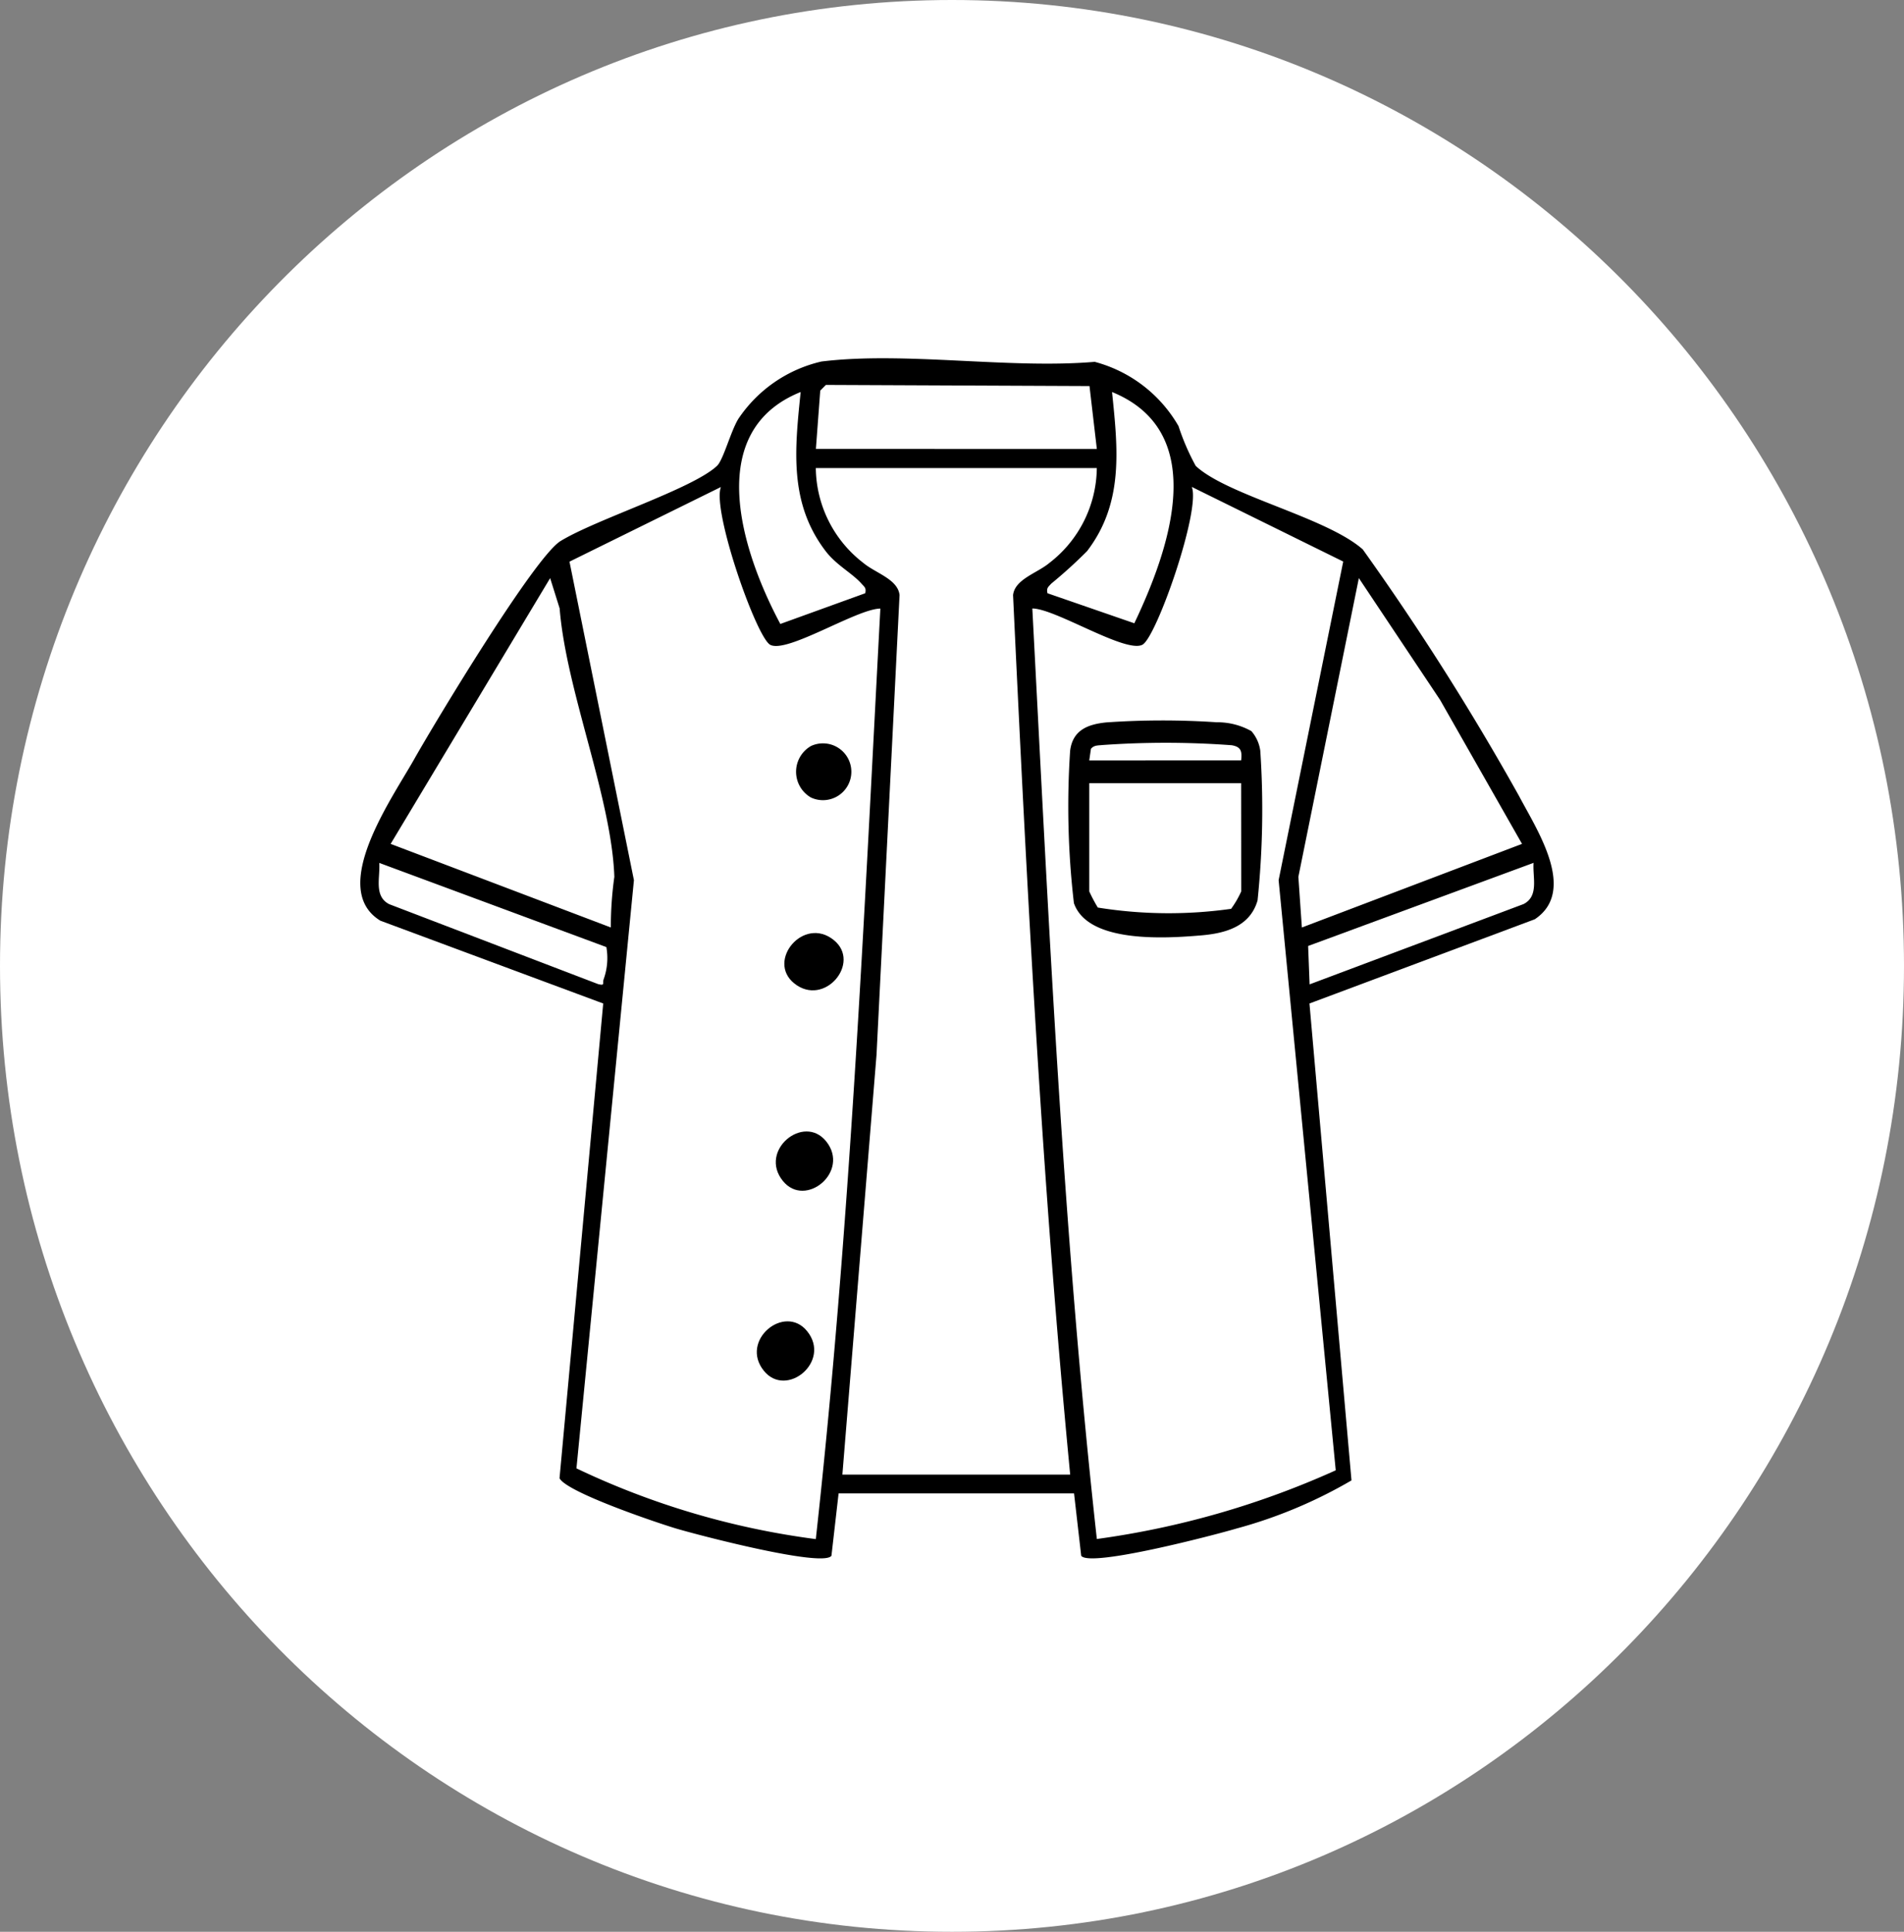
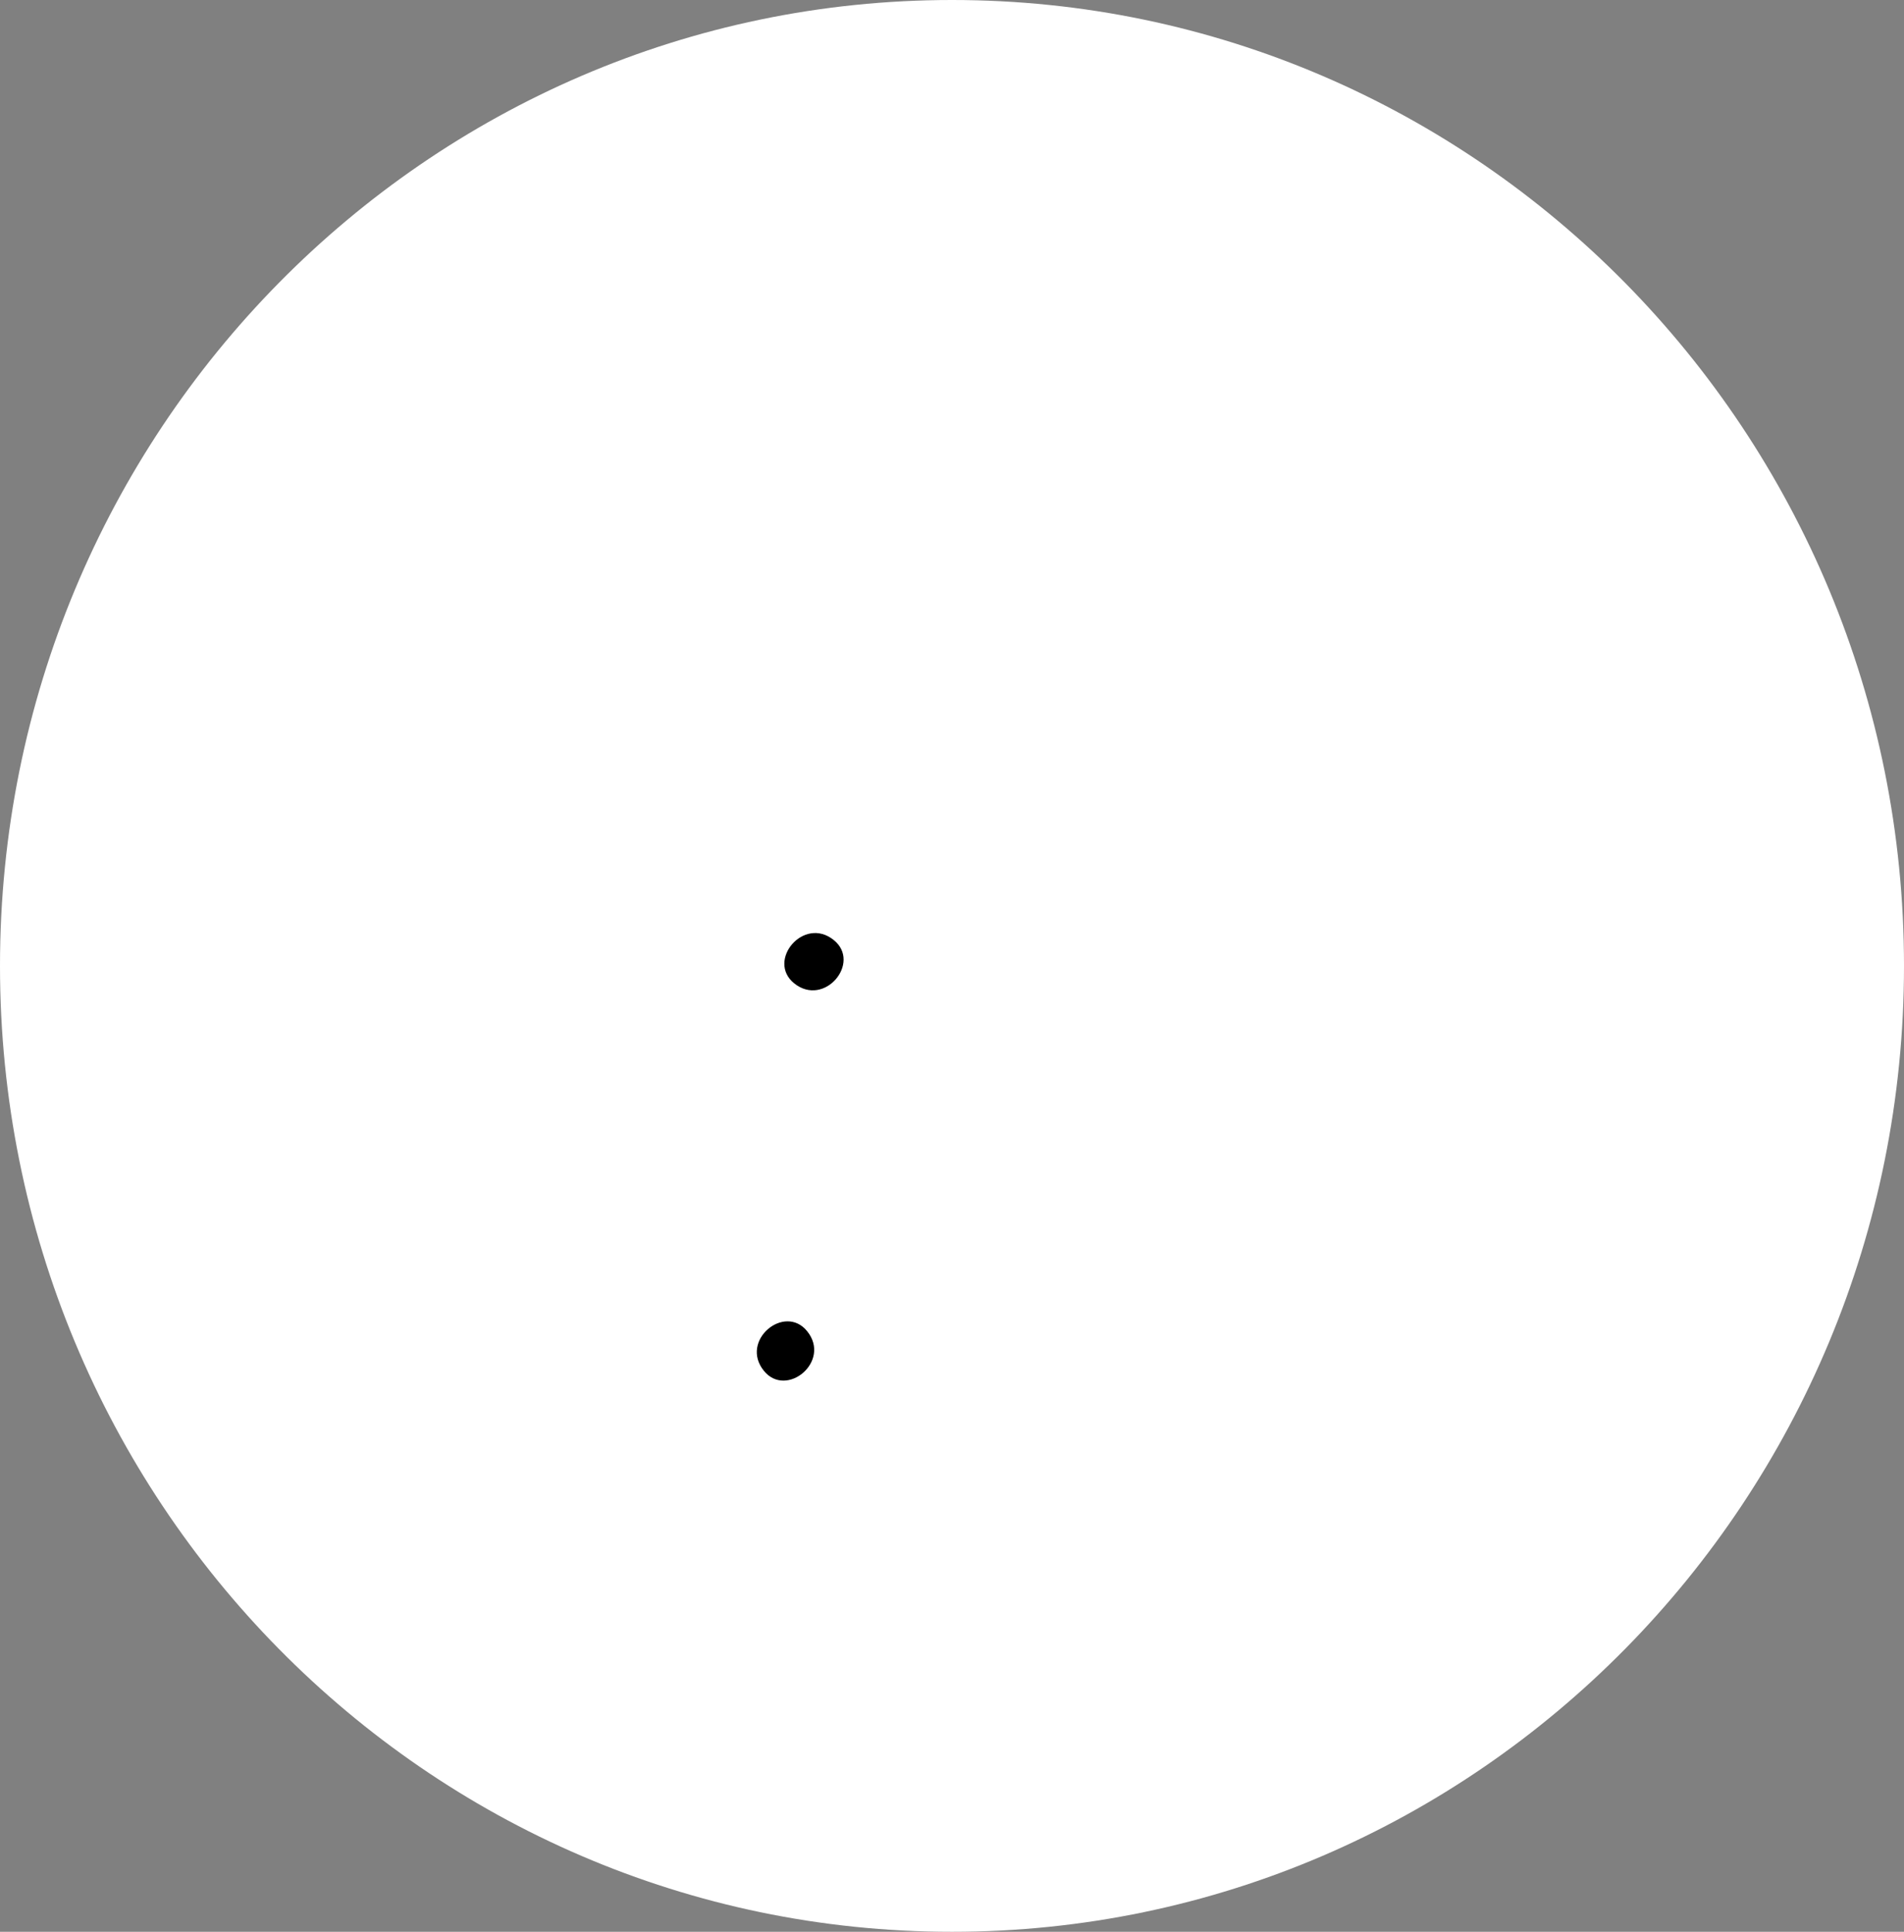
<svg xmlns="http://www.w3.org/2000/svg" viewBox="0 0 70 71" height="71" width="70">
  <rect x="0" y="0" width="70" height="71" fill="#808080" stroke="none" />
  <g transform="translate(0 0.084)" data-name="Group 85547" id="Group_85547">
    <path fill="#fff" transform="translate(0 -0.084)" d="M35,0C54.33,0,70,15.894,70,35.5S54.33,71,35,71,0,55.106,0,35.5,15.67,0,35,0Z" data-name="Path 84715" id="Path_84715" />
    <g transform="translate(13.247 13.084)" data-name="Group 85545" id="Group_85545">
-       <path transform="translate(-374.354 0)" d="M409.249,23.714l1.545,17.528a17.362,17.362,0,0,1-4.231,1.77c-.756.225-5.39,1.441-5.706,1l-.263-2.293h-8.656l-.263,2.293c-.316.442-4.95-.774-5.706-1-.7-.209-4.038-1.335-4.291-1.851l1.606-17.447-8.194-3.044c-1.924-1.181.438-4.5,1.244-5.933.759-1.347,4.43-7.438,5.381-8.019,1.319-.806,4.853-1.917,5.752-2.763.234-.22.5-1.262.785-1.728A5.04,5.04,0,0,1,391.308.119c3.069-.375,6.894.28,10.045.012a5.044,5.044,0,0,1,3.082,2.362,8.512,8.512,0,0,0,.632,1.462c1.149,1.082,4.805,1.889,6.142,3.07a96.59,96.59,0,0,1,5.741,9.056c.648,1.234,2.16,3.488.582,4.538ZM401.432,3.333l-.27-2.312L391.471.979l-.208.21-.16,2.143ZM390.543,1.24c-3.611,1.451-2.148,5.907-.747,8.525l3.121-1.129c.044-.2-.028-.229-.136-.351-.339-.385-.923-.679-1.318-1.195-1.356-1.771-1.135-3.753-.92-5.85m12.267,8.5c1.276-2.679,2.816-7.017-.819-8.5.215,2.1.436,4.079-.92,5.85a17.75,17.75,0,0,1-1.318,1.195c-.107.122-.18.156-.136.351Zm-1.378-5.705H391.1a4.455,4.455,0,0,0,1.748,3.487c.444.374,1.266.594,1.331,1.18l-.847,16.9-1.255,15.426h8.375c-1.036-10.745-1.593-21.534-2.1-32.323.065-.587.887-.807,1.331-1.18a4.455,4.455,0,0,0,1.748-3.487M393.474,9.2c-.851,0-3.428,1.656-4.048,1.332-.511-.268-2.149-4.942-1.815-5.8l-5.567,2.743,2.369,11.706L382.3,40.8a29.154,29.154,0,0,0,8.8,2.6c1.258-11.367,1.769-22.788,2.373-34.2m16.742,31.673-2.1-21.692L410.49,7.471l-5.567-2.743c.333.857-1.3,5.532-1.815,5.8-.62.325-3.2-1.33-4.048-1.332.6,11.412,1.115,22.845,2.372,34.2a31.732,31.732,0,0,0,8.785-2.526M383.564,20.92a13.2,13.2,0,0,1,.129-1.861c-.1-2.914-1.771-6.839-2.011-9.866l-.349-1.113-5.864,9.768Zm33.5-3.072-3.012-5.291L411.065,8.08l-2.224,10.98.129,1.861ZM383.4,21.641l-8.35-3.094c.039.54-.206,1.223.367,1.517L383.093,23c.274.07.154-.029.207-.177a2.3,2.3,0,0,0,.1-1.182m34.083-3.094L409.2,21.6l.054,1.411,7.866-2.951c.573-.294.329-.977.368-1.517" data-name="Path 84641" id="Path_84641" />
      <path transform="translate(-470.444 -130.209)" d="M487.85,151.591c1.027.828-.346,2.486-1.455,1.591-1.027-.828.346-2.486,1.455-1.591" data-name="Path 84642" id="Path_84642" />
-       <path transform="translate(-468.518 -175.157)" d="M485.643,203.936c.895,1.111-.764,2.481-1.591,1.455-.9-1.111.764-2.481,1.591-1.455" data-name="Path 84643" id="Path_84643" />
      <path transform="translate(-464.216 -218.178)" d="M480.643,253.936c.9,1.111-.764,2.481-1.591,1.455-.9-1.111.764-2.481,1.591-1.455" data-name="Path 84644" id="Path_84644" />
-       <path transform="translate(-473.1 -87.39)" d="M489.668,101.641a1.044,1.044,0,1,1,0,1.893,1.092,1.092,0,0,1,0-1.893" data-name="Path 84645" id="Path_84645" />
-       <path transform="translate(-534.809 -82.048)" d="M567.57,95.753a1.374,1.374,0,0,1,.326.72,32.333,32.333,0,0,1-.1,5.5c-.274.954-1.167,1.208-2.065,1.285-1.308.112-4.172.3-4.687-1.185a30.644,30.644,0,0,1-.139-5.6c.094-.754.641-.973,1.332-1.042a29.88,29.88,0,0,1,4.054-.005,2.55,2.55,0,0,1,1.28.327m-.379,1.075c.038-.335,0-.5-.349-.558a32.938,32.938,0,0,0-4.753-.007c-.155.018-.306,0-.42.139l-.062.427Zm0,.838h-5.583v3.978a5.758,5.758,0,0,0,.314.592,16.4,16.4,0,0,0,4.9.047,3.608,3.608,0,0,0,.372-.639Z" data-name="Path 84646" id="Path_84646" />
    </g>
  </g>
</svg>